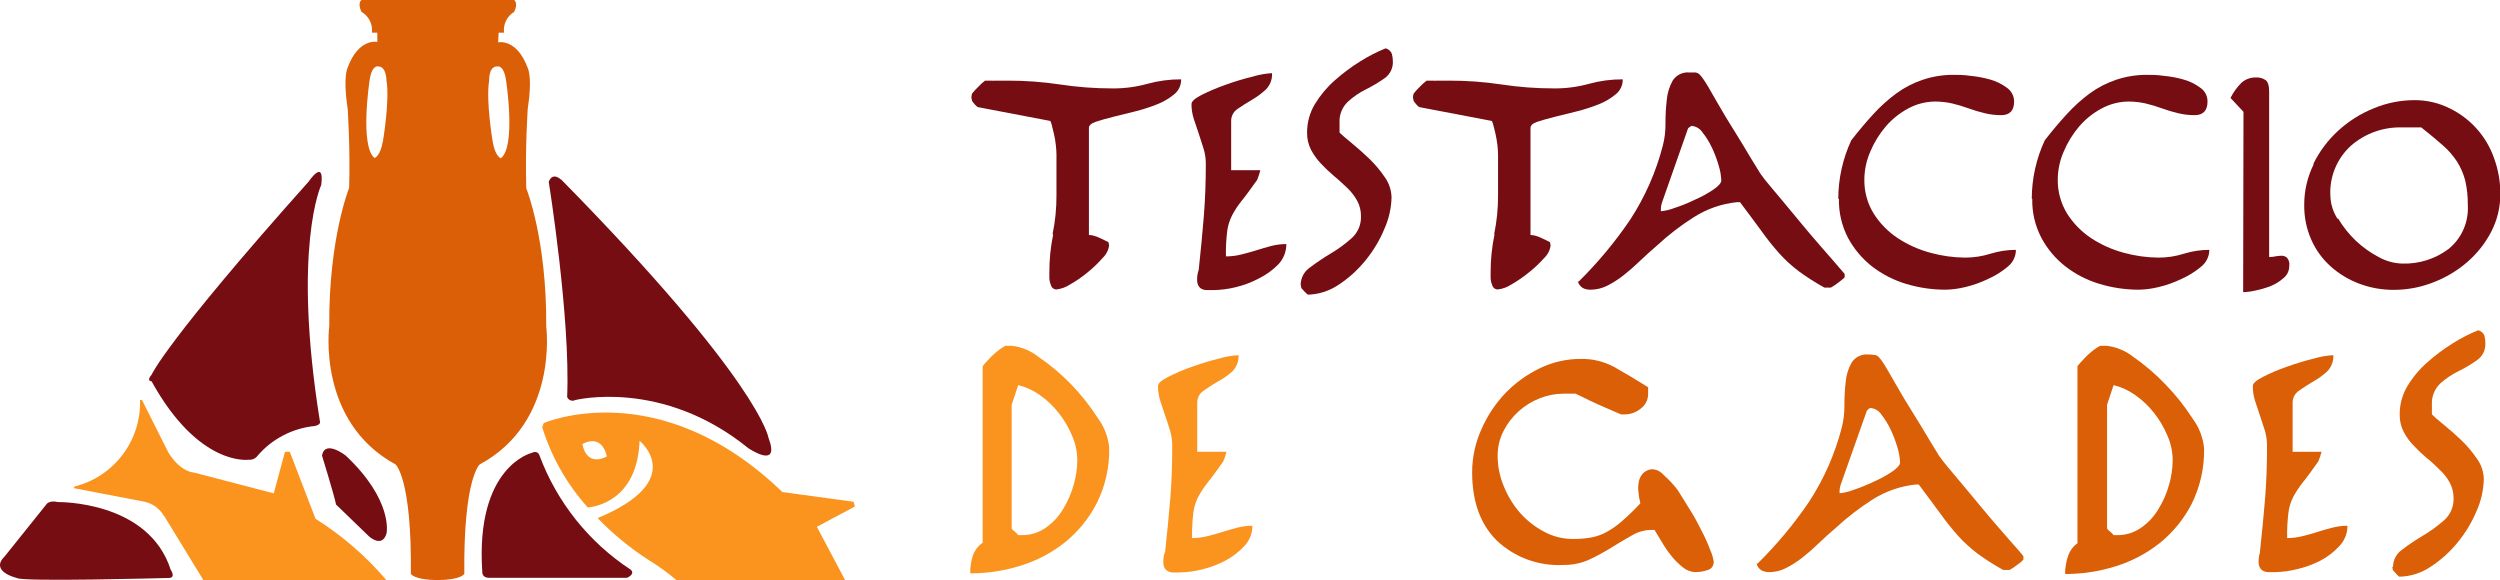
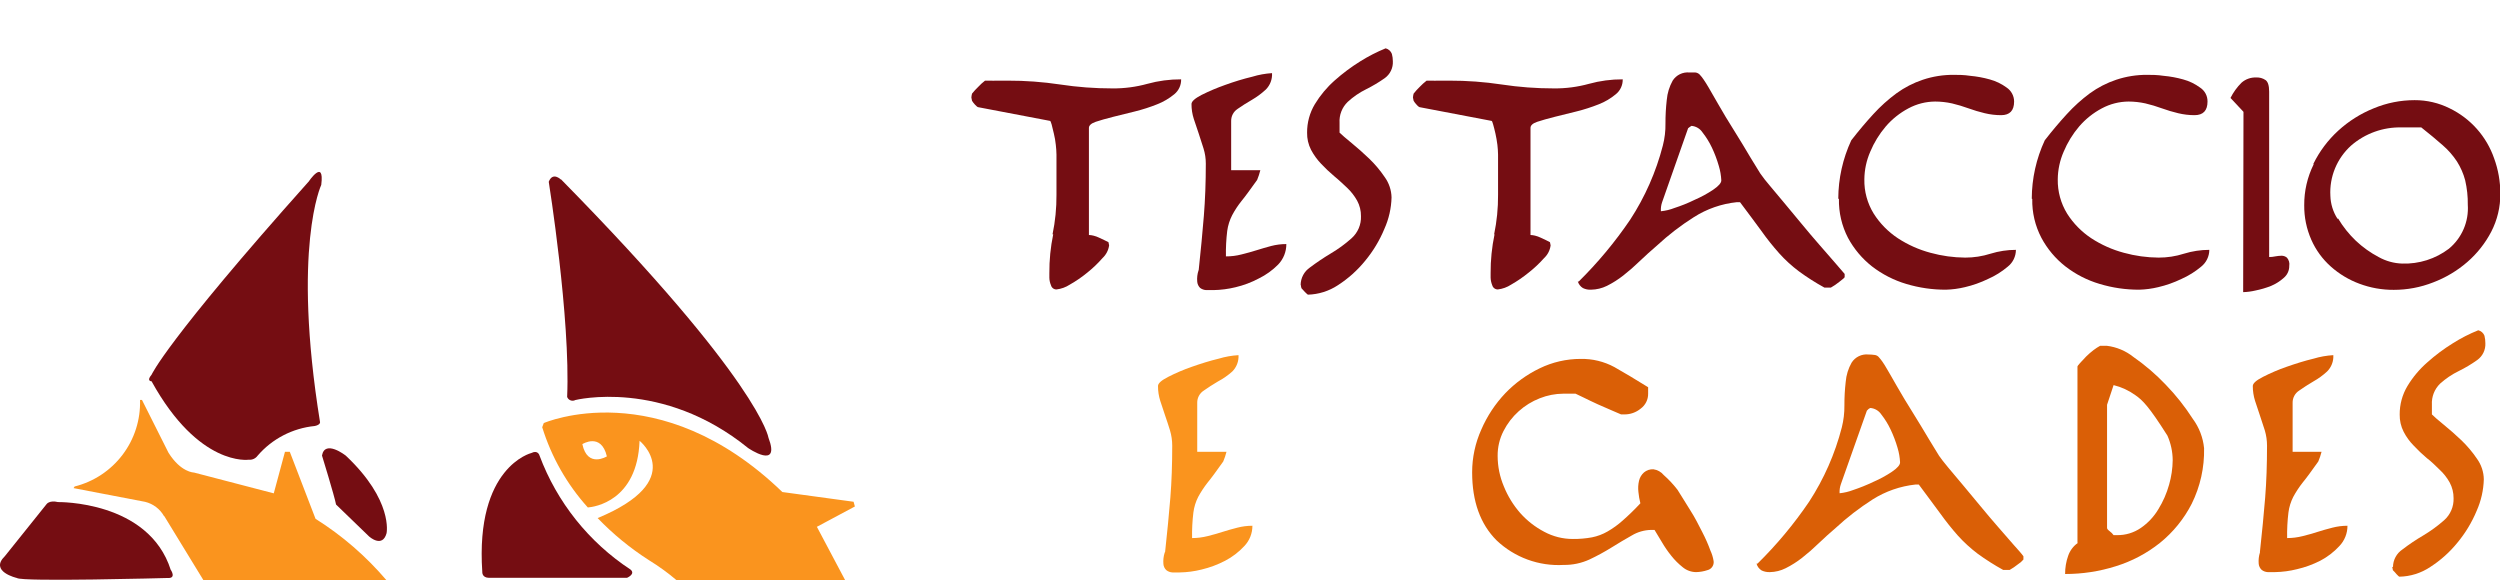
<svg xmlns="http://www.w3.org/2000/svg" width="280" height="65" viewBox="0 0 280 65" fill="none">
  <g clip-path="url(#clip0_84_354)">
-     <path d="M61.176 36.568C61.25 26.768 58.943 21.091 58.943 21.091C58.805 16.666 59.107 12.186 59.107 12.186C59.666 8.612 59.107 7.615 59.107 7.615C57.871 4.26 55.793 4.745 55.793 4.745L55.848 3.657H56.452C56.395 3.2 56.472 2.737 56.674 2.323C56.875 1.909 57.193 1.563 57.587 1.326C58.082 0.329 57.587 0 57.587 0H40.485C40.485 0 40 0.329 40.485 1.326C40.887 1.558 41.212 1.902 41.42 2.316C41.628 2.731 41.711 3.196 41.657 3.657H42.261V4.699C42.261 4.699 40.183 4.214 38.938 7.57C38.938 7.57 38.38 8.594 38.938 12.141C38.938 12.141 39.24 16.62 39.103 21.045C39.103 21.045 36.805 26.722 36.878 36.523C36.878 36.523 35.441 47.191 44.303 52.018C44.303 52.018 46.134 53.563 46.015 64.269C46.015 64.269 46.363 64.963 49.009 64.963C51.655 64.963 52.003 64.269 52.003 64.269C51.902 53.563 53.724 52.018 53.724 52.018C62.614 47.228 61.176 36.568 61.176 36.568ZM42.866 15.871C42.609 17.48 41.95 17.699 41.95 17.699C40.275 16.328 41.392 9.023 41.392 9.023C41.648 7.195 42.371 7.442 42.371 7.442C43.287 7.442 43.287 9.023 43.287 9.023C43.671 11.263 42.875 15.907 42.875 15.907M56.104 17.736C56.104 17.736 55.473 17.553 55.189 15.907C55.189 15.907 54.401 11.263 54.786 9.023C54.786 9.023 54.704 7.414 55.702 7.442C55.702 7.442 56.425 7.204 56.681 9.023C56.681 9.023 57.807 16.337 56.123 17.699" fill="#DA5F06" />
    <path d="M18.393 57.796L22.797 65H43.296C41.012 62.31 38.329 59.986 35.34 58.107L32.456 50.601H31.916L30.662 55.255L21.717 52.923C21.717 52.923 20.261 52.923 18.869 50.702L15.903 44.796H15.683C15.752 47.003 15.063 49.168 13.731 50.93C12.399 52.693 10.504 53.948 8.359 54.487L8.24 54.669L16.251 56.205C16.693 56.313 17.109 56.509 17.473 56.783C17.837 57.056 18.14 57.401 18.366 57.796" fill="#FA941E" />
    <path d="M71.632 49.367C71.632 49.367 77.125 53.792 66.935 58.025C68.659 59.818 70.589 61.401 72.685 62.742C73.763 63.403 74.788 64.145 75.752 64.963H94.649L91.49 59.003L95.747 56.726L95.601 56.196L87.626 55.108C73.784 41.752 60.902 47.383 60.902 47.383L60.728 47.849C61.758 51.18 63.501 54.246 65.837 56.836C66.541 56.781 71.385 56.141 71.632 49.367ZM67.97 51.113C67.97 51.113 65.8 52.466 65.223 49.742C65.223 49.742 67.329 48.407 67.97 51.113Z" fill="#FA941E" />
    <path d="M62.824 20.113C62.824 20.113 61.909 19.198 61.46 20.359C61.46 20.359 63.905 35.654 63.52 44.458C63.552 44.545 63.603 44.624 63.668 44.69C63.733 44.755 63.812 44.806 63.899 44.839C63.986 44.872 64.079 44.886 64.171 44.88C64.264 44.874 64.354 44.849 64.436 44.805C64.436 44.805 74.159 42.364 83.79 50.181C83.79 50.181 87.453 52.695 86.07 49.029C86.07 49.029 85.154 42.785 62.824 20.076" fill="#750D12" />
    <path d="M34.534 20.387C34.534 20.387 36.365 17.644 35.981 20.707C35.981 20.707 32.685 27.691 35.843 47.274C35.843 47.274 35.907 47.575 35.258 47.712C32.772 47.956 30.476 49.148 28.849 51.04C28.737 51.196 28.585 51.32 28.41 51.398C28.235 51.477 28.042 51.508 27.851 51.488C27.851 51.488 22.284 52.32 16.974 42.703C16.974 42.703 16.352 42.703 16.974 41.971C16.974 41.971 18.595 38.223 34.525 20.387" fill="#750D12" />
    <path d="M70.222 64.717C70.222 64.717 71.202 64.305 70.634 63.802C65.958 60.733 62.382 56.257 60.426 51.022C60.426 51.022 60.261 50.354 59.51 50.738C59.51 50.738 53.22 52.274 54.017 64.058C54.017 64.058 53.962 64.717 54.786 64.717H70.222Z" fill="#750D12" />
    <path d="M19.126 63.821C19.126 63.821 19.812 64.817 18.741 64.735C18.741 64.735 2.39 65.183 1.895 64.735C1.895 64.735 -1.236 64.022 0.549 62.285L5.209 56.471C5.209 56.471 5.512 55.995 6.5 56.233C6.5 56.233 16.663 56.05 19.126 63.839" fill="#750D12" />
    <path d="M41.346 60.091C41.346 60.091 42.829 61.425 43.296 59.716C43.296 59.716 44.074 56.059 38.718 51.022C38.718 51.022 36.384 49.193 36.063 51.022C36.063 51.022 37.455 55.538 37.638 56.507L41.346 60.091Z" fill="#750D12" />
    <path d="M117.885 26.247C118.188 24.792 118.335 23.308 118.325 21.822V20.725C118.325 20.195 118.325 19.692 118.325 19.207C118.325 18.723 118.325 18.293 118.325 17.973V17.315C118.319 16.951 118.294 16.588 118.251 16.227C118.207 15.799 118.134 15.374 118.032 14.956C117.94 14.548 117.858 14.21 117.784 13.942C117.711 13.677 117.647 13.539 117.601 13.539L109.599 12.013C109.499 12.013 109.371 11.912 109.197 11.72C109.073 11.588 108.963 11.444 108.867 11.29C108.834 11.171 108.809 11.048 108.794 10.925C108.804 10.776 108.828 10.63 108.867 10.486C109.082 10.218 109.315 9.965 109.563 9.727C109.796 9.475 110.051 9.243 110.323 9.032H110.909C111.137 9.044 111.367 9.044 111.595 9.032H112.364H112.868C114.829 9.028 116.788 9.171 118.727 9.462C120.664 9.756 122.619 9.903 124.578 9.901C125.904 9.915 127.227 9.743 128.505 9.389C129.737 9.05 131.009 8.881 132.287 8.886C132.294 9.203 132.23 9.517 132.098 9.805C131.967 10.094 131.771 10.348 131.527 10.55C130.947 11.028 130.295 11.411 129.595 11.684C128.79 12.005 127.964 12.27 127.123 12.479L124.651 13.091C123.873 13.293 123.232 13.466 122.728 13.64C122.225 13.814 121.959 14.042 121.959 14.326V26.32C122.132 26.325 122.304 26.35 122.472 26.393C122.684 26.445 122.889 26.518 123.085 26.613C123.305 26.713 123.516 26.805 123.708 26.905L124.147 27.125L124.221 27.481C124.146 28.023 123.888 28.524 123.488 28.898C122.967 29.493 122.394 30.041 121.776 30.535C121.163 31.038 120.507 31.487 119.817 31.878C119.368 32.171 118.857 32.355 118.325 32.418C118.185 32.42 118.048 32.375 117.937 32.291C117.826 32.206 117.746 32.087 117.711 31.951C117.597 31.686 117.534 31.4 117.528 31.11V30.608C117.517 29.143 117.661 27.681 117.958 26.247" fill="#750D12" />
    <path d="M134.255 30.242C134.493 28.02 134.685 25.991 134.832 24.181C134.978 22.371 135.051 20.414 135.051 18.33C135.053 17.753 134.967 17.18 134.795 16.629C134.621 16.072 134.447 15.514 134.255 14.956C134.063 14.399 133.88 13.85 133.706 13.32C133.532 12.78 133.445 12.215 133.449 11.647C133.449 11.361 133.825 11.022 134.575 10.632C135.436 10.202 136.323 9.827 137.23 9.508C138.247 9.142 139.254 8.831 140.252 8.594C140.972 8.373 141.716 8.238 142.467 8.191C142.488 8.527 142.437 8.864 142.319 9.179C142.201 9.494 142.017 9.78 141.781 10.02C141.304 10.463 140.778 10.853 140.215 11.181C139.629 11.519 139.098 11.857 138.613 12.195C138.384 12.344 138.197 12.55 138.07 12.791C137.944 13.033 137.882 13.303 137.89 13.576V19.061H141.158C141.066 19.432 140.947 19.796 140.801 20.149C140.069 21.164 139.492 21.977 139.052 22.508C138.652 23.007 138.299 23.542 138 24.108C137.72 24.655 137.534 25.245 137.45 25.854C137.334 26.803 137.285 27.759 137.304 28.715C137.894 28.719 138.482 28.645 139.052 28.496C139.629 28.359 140.188 28.194 140.728 28.029C141.268 27.865 141.799 27.7 142.358 27.554C142.916 27.408 143.492 27.334 144.07 27.335C144.075 28.189 143.747 29.013 143.154 29.629C142.526 30.265 141.796 30.791 140.993 31.184C140.167 31.624 139.287 31.956 138.375 32.171C137.565 32.369 136.736 32.477 135.903 32.491C135.665 32.491 135.399 32.491 135.106 32.491C134.855 32.483 134.611 32.396 134.411 32.244C134.224 32.058 134.111 31.811 134.09 31.549C134.05 31.12 134.1 30.687 134.237 30.279" fill="#750D12" />
    <path d="M145.672 31.915C145.675 31.527 145.772 31.145 145.955 30.802C146.139 30.46 146.403 30.167 146.725 29.949C147.472 29.388 148.248 28.867 149.05 28.386C149.879 27.897 150.658 27.327 151.376 26.686C151.722 26.377 151.996 25.995 152.178 25.569C152.36 25.142 152.446 24.681 152.429 24.217C152.437 23.608 152.289 23.007 151.998 22.471C151.698 21.936 151.318 21.449 150.872 21.027C150.405 20.597 149.957 20.158 149.416 19.719C148.905 19.288 148.419 18.827 147.961 18.339C147.515 17.872 147.136 17.346 146.835 16.776C146.532 16.182 146.381 15.522 146.395 14.856C146.386 13.733 146.687 12.629 147.265 11.665C147.868 10.671 148.618 9.774 149.49 9.005C150.382 8.212 151.341 7.496 152.355 6.866C153.258 6.301 154.208 5.815 155.193 5.412C155.351 5.452 155.497 5.529 155.618 5.638C155.739 5.746 155.832 5.882 155.889 6.034C155.963 6.305 156 6.585 155.999 6.866C156.018 7.233 155.944 7.598 155.784 7.929C155.624 8.26 155.383 8.545 155.084 8.758C154.426 9.221 153.734 9.633 153.014 9.992C152.26 10.363 151.563 10.84 150.945 11.409C150.63 11.713 150.385 12.081 150.227 12.488C150.069 12.895 150.002 13.332 150.03 13.768C150.03 13.859 150.03 14.042 150.03 14.307C150.03 14.572 150.03 14.755 150.03 14.856C150.277 15.094 150.726 15.487 151.376 16.017C152.026 16.547 152.685 17.132 153.344 17.763C153.995 18.389 154.578 19.082 155.084 19.829C155.567 20.495 155.836 21.292 155.853 22.115C155.822 23.333 155.548 24.533 155.047 25.643C154.514 26.929 153.792 28.127 152.905 29.2C152.037 30.269 151.005 31.195 149.847 31.942C148.848 32.602 147.684 32.97 146.487 33.003C146.487 33.003 146.331 32.902 146.157 32.71C145.983 32.518 145.855 32.372 145.763 32.281C145.727 32.161 145.702 32.039 145.69 31.915" fill="#750D12" />
    <path d="M167.343 26.247C167.645 24.792 167.793 23.308 167.782 21.822V20.725C167.782 20.195 167.782 19.692 167.782 19.207C167.782 18.723 167.782 18.293 167.782 17.973V17.315C167.776 16.951 167.752 16.588 167.709 16.227C167.654 15.788 167.581 15.368 167.489 14.957C167.398 14.545 167.306 14.207 167.233 13.942C167.16 13.677 167.105 13.539 167.05 13.539L159.048 12.013C158.956 12.013 158.819 11.912 158.654 11.72C158.528 11.59 158.417 11.446 158.325 11.29C158.291 11.171 158.267 11.048 158.251 10.925C158.261 10.777 158.286 10.63 158.325 10.486C158.536 10.218 158.765 9.964 159.011 9.727C159.25 9.476 159.507 9.244 159.78 9.032H160.357C160.589 9.044 160.821 9.044 161.053 9.032H161.813H162.325C164.284 9.027 166.239 9.171 168.176 9.462C170.115 9.756 172.074 9.903 174.035 9.901C175.362 9.914 176.684 9.742 177.963 9.389C179.194 9.049 180.467 8.88 181.744 8.886C181.752 9.204 181.687 9.519 181.553 9.807C181.42 10.096 181.222 10.35 180.975 10.55C180.4 11.03 179.751 11.413 179.052 11.684C178.247 12.003 177.421 12.269 176.58 12.479L174.109 13.091C173.33 13.293 172.689 13.466 172.177 13.64C171.664 13.814 171.417 14.042 171.417 14.326V26.32C171.59 26.326 171.762 26.35 171.93 26.393C172.141 26.446 172.346 26.52 172.543 26.613L173.166 26.905L173.596 27.125L173.669 27.481C173.6 28.023 173.344 28.524 172.946 28.898C172.416 29.494 171.834 30.042 171.206 30.535C170.591 31.035 169.936 31.485 169.247 31.878C168.798 32.171 168.287 32.355 167.755 32.418C167.614 32.419 167.477 32.374 167.364 32.29C167.252 32.206 167.17 32.087 167.132 31.951C167.022 31.684 166.96 31.399 166.949 31.11V30.608C166.941 29.143 167.088 27.681 167.388 26.247" fill="#750D12" />
    <path d="M176.8 31.549C178.948 29.43 180.883 27.106 182.577 24.61C184.243 22.058 185.48 19.251 186.239 16.3C186.447 15.494 186.546 14.664 186.532 13.832C186.529 12.946 186.578 12.061 186.679 11.181C186.745 10.426 186.97 9.694 187.338 9.032C187.537 8.72 187.818 8.47 188.151 8.308C188.484 8.147 188.856 8.081 189.224 8.118C189.462 8.118 189.682 8.118 189.883 8.118C190.059 8.138 190.223 8.215 190.35 8.338C190.511 8.508 190.658 8.692 190.79 8.886C190.954 9.124 191.138 9.416 191.339 9.755C191.54 10.093 191.833 10.596 192.392 11.583C192.95 12.57 193.555 13.567 194.223 14.627C194.891 15.688 195.496 16.703 196.054 17.644L197.144 19.418C197.459 19.871 197.798 20.308 198.16 20.725L199.835 22.727C200.467 23.477 201.117 24.263 201.794 25.086C202.472 25.909 203.131 26.686 203.763 27.408L205.475 29.373L206.601 30.681V30.855V31.037C206.601 31.092 206.39 31.275 205.978 31.586C205.691 31.817 205.385 32.025 205.063 32.208H204.33C203.336 31.662 202.378 31.051 201.465 30.379C200.672 29.785 199.939 29.114 199.277 28.377C198.565 27.58 197.898 26.744 197.281 25.872C196.603 24.958 195.798 23.852 194.882 22.645H194.516C192.808 22.823 191.166 23.396 189.718 24.318C188.241 25.252 186.853 26.32 185.571 27.509C184.894 28.094 184.244 28.669 183.639 29.255C183.058 29.82 182.447 30.354 181.808 30.855C181.238 31.302 180.625 31.691 179.977 32.016C179.424 32.288 178.818 32.435 178.201 32.445C177.885 32.464 177.57 32.401 177.285 32.262C177.006 32.09 176.8 31.819 176.709 31.504M189.068 14.362L186.157 22.645C186.044 22.971 185.998 23.316 186.02 23.66C186.541 23.609 187.052 23.486 187.539 23.294C188.272 23.056 189.023 22.764 189.801 22.38C190.523 22.069 191.216 21.692 191.87 21.255C192.474 20.844 192.786 20.497 192.786 20.204C192.76 19.649 192.665 19.099 192.502 18.568C192.301 17.868 192.044 17.186 191.733 16.529C191.446 15.925 191.093 15.354 190.68 14.829C190.543 14.621 190.36 14.447 190.146 14.32C189.932 14.194 189.692 14.117 189.444 14.097L189.261 14.216L189.068 14.362Z" fill="#750D12" />
    <path d="M205.887 22.252C205.894 19.994 206.391 17.764 207.343 15.715C208.167 14.655 208.991 13.677 209.815 12.781C210.6 11.921 211.468 11.14 212.406 10.449C213.305 9.796 214.299 9.284 215.354 8.932C216.478 8.556 217.657 8.371 218.842 8.383C219.327 8.383 219.95 8.383 220.673 8.493C221.41 8.561 222.139 8.695 222.852 8.895C223.535 9.079 224.178 9.389 224.747 9.809C225.003 9.982 225.213 10.215 225.358 10.488C225.503 10.76 225.58 11.064 225.58 11.373C225.58 12.387 225.095 12.899 224.125 12.899C223.508 12.899 222.893 12.825 222.293 12.68C221.673 12.533 221.062 12.349 220.462 12.132C219.863 11.914 219.252 11.73 218.631 11.583C218.009 11.445 217.374 11.375 216.736 11.373C215.694 11.38 214.67 11.64 213.751 12.132C212.784 12.644 211.92 13.332 211.206 14.161C210.483 15.01 209.896 15.966 209.467 16.995C209.042 17.971 208.817 19.021 208.808 20.085C208.78 21.442 209.146 22.779 209.86 23.934C210.555 25.027 211.472 25.961 212.552 26.677C213.677 27.414 214.914 27.966 216.214 28.313C217.482 28.661 218.79 28.843 220.105 28.852C221.068 28.853 222.026 28.705 222.943 28.413C223.863 28.129 224.819 27.984 225.782 27.984C225.781 28.346 225.698 28.704 225.54 29.03C225.381 29.356 225.151 29.642 224.866 29.867C224.199 30.432 223.452 30.897 222.651 31.248C221.827 31.647 220.961 31.954 220.069 32.162C219.379 32.329 218.673 32.424 217.963 32.445C216.447 32.453 214.937 32.234 213.486 31.796C212.104 31.383 210.81 30.72 209.668 29.84C208.56 28.97 207.643 27.88 206.976 26.64C206.279 25.294 205.929 23.795 205.96 22.279" fill="#750D12" />
    <path d="M227.558 22.252C227.565 19.994 228.062 17.764 229.014 15.715C229.838 14.655 230.662 13.677 231.486 12.781C232.268 11.922 233.133 11.141 234.067 10.449C234.967 9.797 235.961 9.286 237.015 8.932C238.14 8.558 239.319 8.372 240.504 8.383C240.989 8.383 241.611 8.383 242.335 8.493C243.072 8.56 243.801 8.695 244.514 8.895C245.197 9.079 245.84 9.389 246.409 9.809C246.669 9.978 246.882 10.21 247.028 10.484C247.173 10.757 247.247 11.063 247.242 11.373C247.242 12.387 246.757 12.899 245.786 12.899C245.169 12.899 244.555 12.825 243.955 12.68C243.335 12.533 242.723 12.349 242.124 12.132C241.525 11.913 240.914 11.73 240.293 11.583C239.671 11.445 239.035 11.375 238.398 11.373C237.356 11.38 236.332 11.64 235.413 12.132C234.445 12.644 233.582 13.332 232.868 14.161C232.144 15.01 231.558 15.966 231.128 16.995C230.703 17.971 230.479 19.021 230.469 20.085C230.446 21.442 230.811 22.777 231.522 23.934C232.217 25.027 233.134 25.961 234.214 26.677C235.339 27.414 236.576 27.966 237.876 28.313C239.144 28.661 240.452 28.843 241.767 28.852C242.73 28.854 243.688 28.706 244.605 28.413C245.524 28.129 246.481 27.984 247.443 27.984C247.442 28.346 247.358 28.703 247.2 29.029C247.041 29.355 246.812 29.642 246.528 29.867C245.857 30.428 245.112 30.893 244.312 31.247C243.485 31.646 242.616 31.953 241.721 32.162C241.031 32.329 240.325 32.424 239.616 32.445C238.102 32.453 236.596 32.235 235.148 31.796C233.764 31.387 232.47 30.723 231.33 29.84C230.218 28.973 229.301 27.883 228.638 26.64C227.933 25.296 227.581 23.796 227.613 22.279" fill="#750D12" />
    <path d="M251.27 12.525L249.815 10.97C250.132 10.338 250.549 9.761 251.051 9.261C251.502 8.864 252.088 8.655 252.689 8.676C253.063 8.655 253.433 8.757 253.742 8.968C254.008 9.16 254.145 9.59 254.145 10.267V28.788C254.376 28.788 254.606 28.763 254.832 28.715C255.061 28.672 255.294 28.648 255.528 28.642C255.752 28.638 255.97 28.716 256.141 28.861C256.248 28.986 256.327 29.132 256.371 29.29C256.416 29.448 256.425 29.614 256.397 29.776C256.401 30.031 256.348 30.284 256.242 30.516C256.136 30.749 255.979 30.955 255.784 31.12C255.354 31.505 254.862 31.814 254.328 32.034C253.773 32.251 253.2 32.419 252.616 32.537C252.163 32.645 251.7 32.706 251.234 32.719L251.27 12.525Z" fill="#750D12" />
    <path d="M259.098 18.348C259.788 16.944 260.735 15.682 261.891 14.627C263.053 13.566 264.395 12.721 265.855 12.132C267.305 11.528 268.861 11.217 270.433 11.217C271.795 11.211 273.141 11.524 274.36 12.132C275.519 12.693 276.555 13.477 277.409 14.438C278.264 15.4 278.92 16.52 279.341 17.735C279.804 19.001 280.039 20.338 280.037 21.685C280.05 23.169 279.701 24.635 279.02 25.954C278.345 27.247 277.432 28.401 276.329 29.355C275.2 30.331 273.907 31.102 272.511 31.631C271.108 32.181 269.614 32.464 268.107 32.463C266.791 32.471 265.485 32.239 264.253 31.778C263.077 31.342 261.994 30.691 261.057 29.858C260.121 29.027 259.374 28.004 258.869 26.859C258.33 25.639 258.059 24.317 258.073 22.983C258.063 21.398 258.423 19.833 259.126 18.412M261.872 24.482C262.422 25.4 263.093 26.24 263.868 26.978C264.634 27.697 265.493 28.309 266.423 28.797C267.225 29.244 268.123 29.491 269.041 29.52C270.926 29.584 272.776 28.997 274.278 27.856C274.995 27.262 275.561 26.506 275.928 25.651C276.296 24.796 276.455 23.866 276.393 22.937C276.407 22.015 276.308 21.094 276.1 20.195C275.904 19.451 275.595 18.742 275.184 18.092C274.738 17.412 274.198 16.796 273.582 16.264C272.905 15.66 272.099 15.002 271.183 14.271H270.121H268.995C266.919 14.216 264.897 14.94 263.328 16.3C262.543 17.007 261.926 17.881 261.523 18.857C261.121 19.833 260.943 20.887 261.003 21.941C261.03 22.851 261.306 23.735 261.799 24.501" fill="#750D12" />
-     <path d="M110.057 60.804V41.057C110.057 41.002 110.158 40.874 110.35 40.655C110.542 40.435 110.771 40.198 111.037 39.923C111.299 39.665 111.577 39.424 111.87 39.201C112.101 39.024 112.346 38.865 112.602 38.726H112.932H113.326C114.432 38.858 115.479 39.298 116.347 39.996C117.641 40.881 118.843 41.891 119.936 43.013C121.067 44.181 122.08 45.458 122.957 46.826C123.673 47.79 124.113 48.931 124.23 50.126C124.281 52.279 123.807 54.413 122.847 56.342C121.981 58.038 120.768 59.533 119.286 60.731C117.816 61.903 116.139 62.789 114.342 63.345C112.506 63.926 110.591 64.219 108.666 64.214C108.651 63.55 108.747 62.889 108.949 62.257C109.148 61.669 109.53 61.16 110.039 60.804M113.307 45.335V59.131C113.307 59.231 113.408 59.35 113.6 59.496C113.769 59.619 113.917 59.767 114.04 59.935H114.406C115.362 59.954 116.301 59.672 117.089 59.131C117.89 58.581 118.561 57.863 119.057 57.028C119.583 56.174 119.987 55.251 120.256 54.285C120.513 53.393 120.648 52.471 120.659 51.543C120.653 50.598 120.454 49.665 120.073 48.8C119.694 47.889 119.192 47.034 118.581 46.259C117.984 45.49 117.274 44.815 116.475 44.257C115.743 43.729 114.916 43.347 114.04 43.132L113.307 45.335Z" fill="#FA941E" />
    <path d="M130.492 61.819C130.73 59.597 130.932 57.577 131.078 55.757C131.225 53.938 131.289 51.991 131.289 49.916C131.289 49.337 131.206 48.761 131.041 48.206C130.871 47.651 130.687 47.094 130.492 46.533C130.3 45.975 130.117 45.436 129.952 44.906C129.779 44.365 129.693 43.8 129.696 43.233C129.696 42.94 130.071 42.602 130.822 42.218C131.679 41.779 132.567 41.4 133.477 41.084C134.493 40.728 135.5 40.408 136.498 40.17C137.218 39.952 137.962 39.82 138.714 39.777C138.733 40.114 138.681 40.45 138.561 40.766C138.441 41.081 138.256 41.367 138.018 41.605C137.531 42.041 136.993 42.415 136.416 42.721C135.839 43.059 135.308 43.397 134.823 43.745C134.593 43.892 134.406 44.095 134.277 44.335C134.149 44.575 134.085 44.844 134.09 45.116V50.601H137.368C137.274 50.973 137.151 51.336 137.002 51.689C136.278 52.704 135.692 53.518 135.253 54.048C134.858 54.551 134.505 55.086 134.2 55.648C133.921 56.195 133.738 56.785 133.66 57.394C133.544 58.346 133.495 59.305 133.513 60.264C134.1 60.264 134.684 60.19 135.253 60.045C135.839 59.899 136.397 59.743 136.928 59.57C137.459 59.396 138.009 59.25 138.567 59.103C139.123 58.958 139.695 58.884 140.27 58.884C140.274 59.736 139.946 60.556 139.355 61.169C138.739 61.833 138.015 62.387 137.212 62.806C136.383 63.238 135.503 63.566 134.594 63.784C133.785 63.989 132.956 64.099 132.122 64.113C131.875 64.113 131.609 64.113 131.316 64.113C131.066 64.102 130.826 64.013 130.629 63.857C130.436 63.675 130.319 63.427 130.3 63.163C130.265 62.733 130.314 62.302 130.446 61.892" fill="#FA941E" />
    <path d="M185.333 59.35H184.939C184.171 59.362 183.419 59.577 182.76 59.972C182.028 60.383 181.277 60.831 180.499 61.316C179.702 61.811 178.876 62.26 178.027 62.66C177.118 63.078 176.126 63.287 175.125 63.272C173.754 63.35 172.381 63.146 171.092 62.675C169.802 62.203 168.623 61.473 167.626 60.53C165.795 58.701 164.88 56.16 164.88 52.905C164.879 51.254 165.229 49.621 165.905 48.115C166.554 46.612 167.462 45.235 168.588 44.047C169.698 42.891 171.007 41.944 172.451 41.249C173.878 40.556 175.443 40.197 177.029 40.198C178.347 40.17 179.65 40.486 180.81 41.112C181.927 41.743 183.181 42.492 184.591 43.37C184.591 43.37 184.591 43.525 184.591 43.69C184.602 43.824 184.602 43.958 184.591 44.092C184.596 44.417 184.523 44.739 184.378 45.03C184.233 45.321 184.021 45.573 183.758 45.765C183.244 46.191 182.595 46.421 181.927 46.414H181.561C181.469 46.369 181.149 46.231 180.645 46.021C180.142 45.811 179.556 45.555 178.97 45.29C178.384 45.025 177.862 44.769 177.377 44.531L176.461 44.092H175.885H175.088C174.188 44.098 173.297 44.272 172.461 44.604C171.591 44.942 170.791 45.434 170.098 46.058C169.399 46.684 168.822 47.434 168.395 48.27C167.951 49.135 167.725 50.095 167.736 51.068C167.737 52.239 167.974 53.399 168.432 54.478C168.87 55.567 169.489 56.575 170.263 57.458C171.026 58.316 171.938 59.028 172.955 59.56C173.94 60.09 175.041 60.367 176.159 60.365C176.878 60.373 177.595 60.312 178.302 60.182C178.917 60.06 179.507 59.837 180.05 59.524C180.66 59.173 181.23 58.759 181.753 58.29C182.442 57.684 183.099 57.043 183.722 56.37C183.616 55.953 183.543 55.528 183.502 55.099C183.451 54.675 183.475 54.244 183.575 53.828C183.66 53.475 183.852 53.156 184.125 52.914C184.417 52.666 184.794 52.539 185.177 52.558C185.633 52.621 186.048 52.852 186.34 53.207C186.904 53.706 187.419 54.257 187.878 54.852C188.354 55.575 188.794 56.352 189.325 57.175C189.856 57.997 190.24 58.793 190.643 59.57C191.046 60.347 191.339 61.032 191.559 61.645C191.737 62.025 191.86 62.428 191.925 62.843C191.956 63.068 191.902 63.297 191.773 63.484C191.645 63.672 191.451 63.805 191.229 63.857C190.818 63.994 190.389 64.068 189.957 64.077C189.411 64.071 188.884 63.877 188.464 63.528C187.993 63.154 187.566 62.728 187.192 62.257C186.803 61.775 186.451 61.265 186.139 60.731L185.306 59.35" fill="#DA5F06" />
    <path d="M196.841 63.126C198.991 61.012 200.926 58.691 202.618 56.196C204.284 53.64 205.521 50.83 206.281 47.877C206.485 47.07 206.583 46.24 206.574 45.409C206.57 44.523 206.619 43.638 206.72 42.757C206.782 42.005 207.007 41.275 207.379 40.618C207.577 40.305 207.858 40.054 208.192 39.892C208.525 39.731 208.897 39.666 209.265 39.704C209.486 39.704 209.706 39.719 209.925 39.75C210.1 39.762 210.266 39.837 210.391 39.96C210.55 40.133 210.697 40.316 210.831 40.508C210.996 40.746 211.179 41.039 211.371 41.377C211.563 41.715 211.875 42.227 212.424 43.205C212.973 44.184 213.596 45.189 214.255 46.25C214.914 47.31 215.528 48.325 216.086 49.267L217.176 51.049C217.368 51.333 217.707 51.771 218.192 52.356L219.867 54.349C220.499 55.099 221.149 55.885 221.827 56.708C222.504 57.531 223.163 58.308 223.795 59.03C224.427 59.752 224.994 60.42 225.507 60.996C226.02 61.572 226.423 62.011 226.624 62.303V62.486V62.669C226.446 62.88 226.236 63.062 226.001 63.208C225.714 63.44 225.407 63.648 225.086 63.83H224.353C223.357 63.282 222.397 62.671 221.479 62.001C220.693 61.405 219.964 60.738 219.3 60.008C218.592 59.208 217.926 58.372 217.304 57.504C216.617 56.589 215.821 55.483 214.905 54.267H214.539C212.829 54.45 211.185 55.022 209.732 55.94C208.261 56.88 206.876 57.947 205.594 59.131C204.907 59.716 204.266 60.301 203.662 60.877C203.081 61.443 202.47 61.977 201.831 62.477C201.261 62.924 200.648 63.313 200 63.638C199.449 63.917 198.842 64.067 198.224 64.077C197.908 64.09 197.595 64.027 197.308 63.894C197.024 63.722 196.817 63.447 196.732 63.126M209.091 45.994L206.18 54.221C206.064 54.55 206.014 54.898 206.033 55.245C206.557 55.191 207.071 55.068 207.562 54.88C208.295 54.633 209.046 54.34 209.824 53.965C210.546 53.654 211.239 53.278 211.893 52.841C212.497 52.43 212.808 52.082 212.808 51.79C212.782 51.235 212.687 50.685 212.525 50.153C212.323 49.457 212.066 48.779 211.756 48.124C211.471 47.516 211.118 46.942 210.703 46.414C210.565 46.208 210.383 46.035 210.168 45.91C209.954 45.785 209.714 45.71 209.467 45.692L209.284 45.802L209.091 45.994Z" fill="#DA5F06" />
-     <path d="M232.676 60.804V41.057C232.676 41.002 232.776 40.874 232.969 40.655C233.161 40.435 233.39 40.198 233.655 39.923C233.917 39.665 234.196 39.424 234.488 39.201C234.72 39.024 234.965 38.865 235.221 38.726H235.55H235.944C237.051 38.858 238.098 39.298 238.965 39.996C240.266 40.903 241.471 41.938 242.563 43.087C243.695 44.254 244.707 45.531 245.585 46.899C246.301 47.863 246.741 49.004 246.857 50.199C246.904 52.352 246.43 54.485 245.475 56.416C244.609 58.111 243.396 59.606 241.913 60.804C240.443 61.976 238.766 62.862 236.969 63.418C235.134 63.999 233.219 64.292 231.293 64.287C231.288 63.596 231.402 62.909 231.632 62.257C231.831 61.669 232.213 61.16 232.721 60.804M235.99 45.335V59.131C235.99 59.231 236.091 59.35 236.283 59.496C236.451 59.619 236.6 59.767 236.722 59.935H237.089C238.045 59.954 238.983 59.672 239.771 59.131C240.572 58.581 241.244 57.863 241.739 57.028C242.266 56.174 242.67 55.251 242.939 54.285C243.195 53.393 243.331 52.471 243.342 51.543C243.336 50.598 243.136 49.665 242.756 48.8C242.376 47.889 241.874 47.034 241.263 46.259C240.666 45.49 239.956 44.815 239.158 44.257C238.426 43.729 237.599 43.347 236.722 43.132L235.99 45.335Z" fill="#DA5F06" />
+     <path d="M232.676 60.804V41.057C232.676 41.002 232.776 40.874 232.969 40.655C233.161 40.435 233.39 40.198 233.655 39.923C233.917 39.665 234.196 39.424 234.488 39.201C234.72 39.024 234.965 38.865 235.221 38.726H235.55H235.944C237.051 38.858 238.098 39.298 238.965 39.996C240.266 40.903 241.471 41.938 242.563 43.087C243.695 44.254 244.707 45.531 245.585 46.899C246.301 47.863 246.741 49.004 246.857 50.199C246.904 52.352 246.43 54.485 245.475 56.416C244.609 58.111 243.396 59.606 241.913 60.804C240.443 61.976 238.766 62.862 236.969 63.418C235.134 63.999 233.219 64.292 231.293 64.287C231.288 63.596 231.402 62.909 231.632 62.257C231.831 61.669 232.213 61.16 232.721 60.804M235.99 45.335V59.131C235.99 59.231 236.091 59.35 236.283 59.496C236.451 59.619 236.6 59.767 236.722 59.935H237.089C238.045 59.954 238.983 59.672 239.771 59.131C240.572 58.581 241.244 57.863 241.739 57.028C242.266 56.174 242.67 55.251 242.939 54.285C243.195 53.393 243.331 52.471 243.342 51.543C243.336 50.598 243.136 49.665 242.756 48.8C240.666 45.49 239.956 44.815 239.158 44.257C238.426 43.729 237.599 43.347 236.722 43.132L235.99 45.335Z" fill="#DA5F06" />
    <path d="M253.111 61.819C253.349 59.597 253.55 57.577 253.697 55.757C253.843 53.938 253.907 51.991 253.907 49.916C253.908 49.337 253.824 48.761 253.66 48.206C253.483 47.651 253.3 47.094 253.111 46.533C252.918 45.975 252.735 45.436 252.57 44.906C252.398 44.365 252.311 43.8 252.314 43.233C252.314 42.94 252.689 42.602 253.44 42.218C254.298 41.779 255.185 41.4 256.095 41.084C257.111 40.728 258.119 40.408 259.116 40.17C259.837 39.952 260.581 39.82 261.332 39.777C261.352 40.114 261.3 40.45 261.18 40.766C261.06 41.081 260.875 41.367 260.636 41.605C260.169 42.036 259.653 42.411 259.098 42.721C258.521 43.059 257.99 43.397 257.505 43.745C257.276 43.892 257.088 44.095 256.96 44.335C256.832 44.575 256.767 44.844 256.773 45.116V50.601H260.014C259.92 50.973 259.797 51.336 259.648 51.689C258.924 52.704 258.338 53.518 257.899 54.048C257.503 54.551 257.151 55.086 256.846 55.648C256.567 56.195 256.384 56.785 256.306 57.394C256.19 58.346 256.141 59.305 256.159 60.264C256.746 60.264 257.33 60.19 257.899 60.045C258.485 59.899 259.043 59.743 259.574 59.57C260.105 59.396 260.655 59.25 261.213 59.103C261.769 58.958 262.341 58.884 262.916 58.884C262.92 59.736 262.592 60.556 262 61.169C261.385 61.833 260.661 62.387 259.858 62.806C259.036 63.223 258.166 63.539 257.267 63.748C256.459 63.952 255.629 64.062 254.795 64.077C254.548 64.077 254.282 64.077 253.989 64.077C253.739 64.066 253.499 63.976 253.303 63.821C253.11 63.638 252.992 63.391 252.973 63.126C252.938 62.697 252.988 62.265 253.12 61.855" fill="#DA5F06" />
    <path d="M268.016 63.492C268.019 63.104 268.118 62.723 268.303 62.382C268.488 62.041 268.754 61.75 269.078 61.535C269.819 60.966 270.596 60.444 271.403 59.972C272.235 59.475 273.02 58.903 273.747 58.262C274.093 57.953 274.367 57.572 274.549 57.145C274.731 56.719 274.817 56.257 274.8 55.794C274.804 55.185 274.656 54.585 274.369 54.048C274.072 53.508 273.688 53.02 273.234 52.603C272.776 52.165 272.319 51.689 271.788 51.296C271.276 50.861 270.79 50.397 270.332 49.907C269.879 49.449 269.499 48.925 269.206 48.352C268.903 47.755 268.752 47.093 268.766 46.423C268.758 45.3 269.059 44.197 269.636 43.233C270.236 42.24 270.987 41.346 271.861 40.582C272.751 39.786 273.71 39.07 274.726 38.442C275.626 37.872 276.576 37.386 277.565 36.989C277.722 37.027 277.867 37.103 277.988 37.209C278.109 37.316 278.203 37.451 278.26 37.601C278.327 37.877 278.361 38.159 278.361 38.442C278.379 38.808 278.304 39.172 278.144 39.501C277.984 39.83 277.744 40.113 277.446 40.326C276.791 40.793 276.099 41.206 275.376 41.56C274.618 41.93 273.916 42.404 273.289 42.968C272.977 43.273 272.733 43.641 272.575 44.048C272.417 44.455 272.348 44.891 272.373 45.326C272.373 45.427 272.373 45.61 272.373 45.875C272.373 46.14 272.373 46.323 272.373 46.414C272.612 46.661 273.06 47.045 273.719 47.584C274.379 48.124 275.029 48.691 275.688 49.321C276.338 49.948 276.921 50.64 277.427 51.388C277.909 52.057 278.174 52.858 278.187 53.682C278.154 54.896 277.884 56.092 277.391 57.202C276.857 58.487 276.135 59.686 275.248 60.758C274.383 61.83 273.35 62.756 272.19 63.501C271.168 64.187 269.97 64.565 268.739 64.589C268.684 64.589 268.583 64.488 268.409 64.305C268.285 64.15 268.151 64.003 268.006 63.866C267.973 63.746 267.949 63.624 267.933 63.501" fill="#DA5F06" />
  </g>
  <defs>
    <clipPath id="clip0_84_354">
      <rect width="280" height="65" fill="white" />
    </clipPath>
  </defs>
</svg>